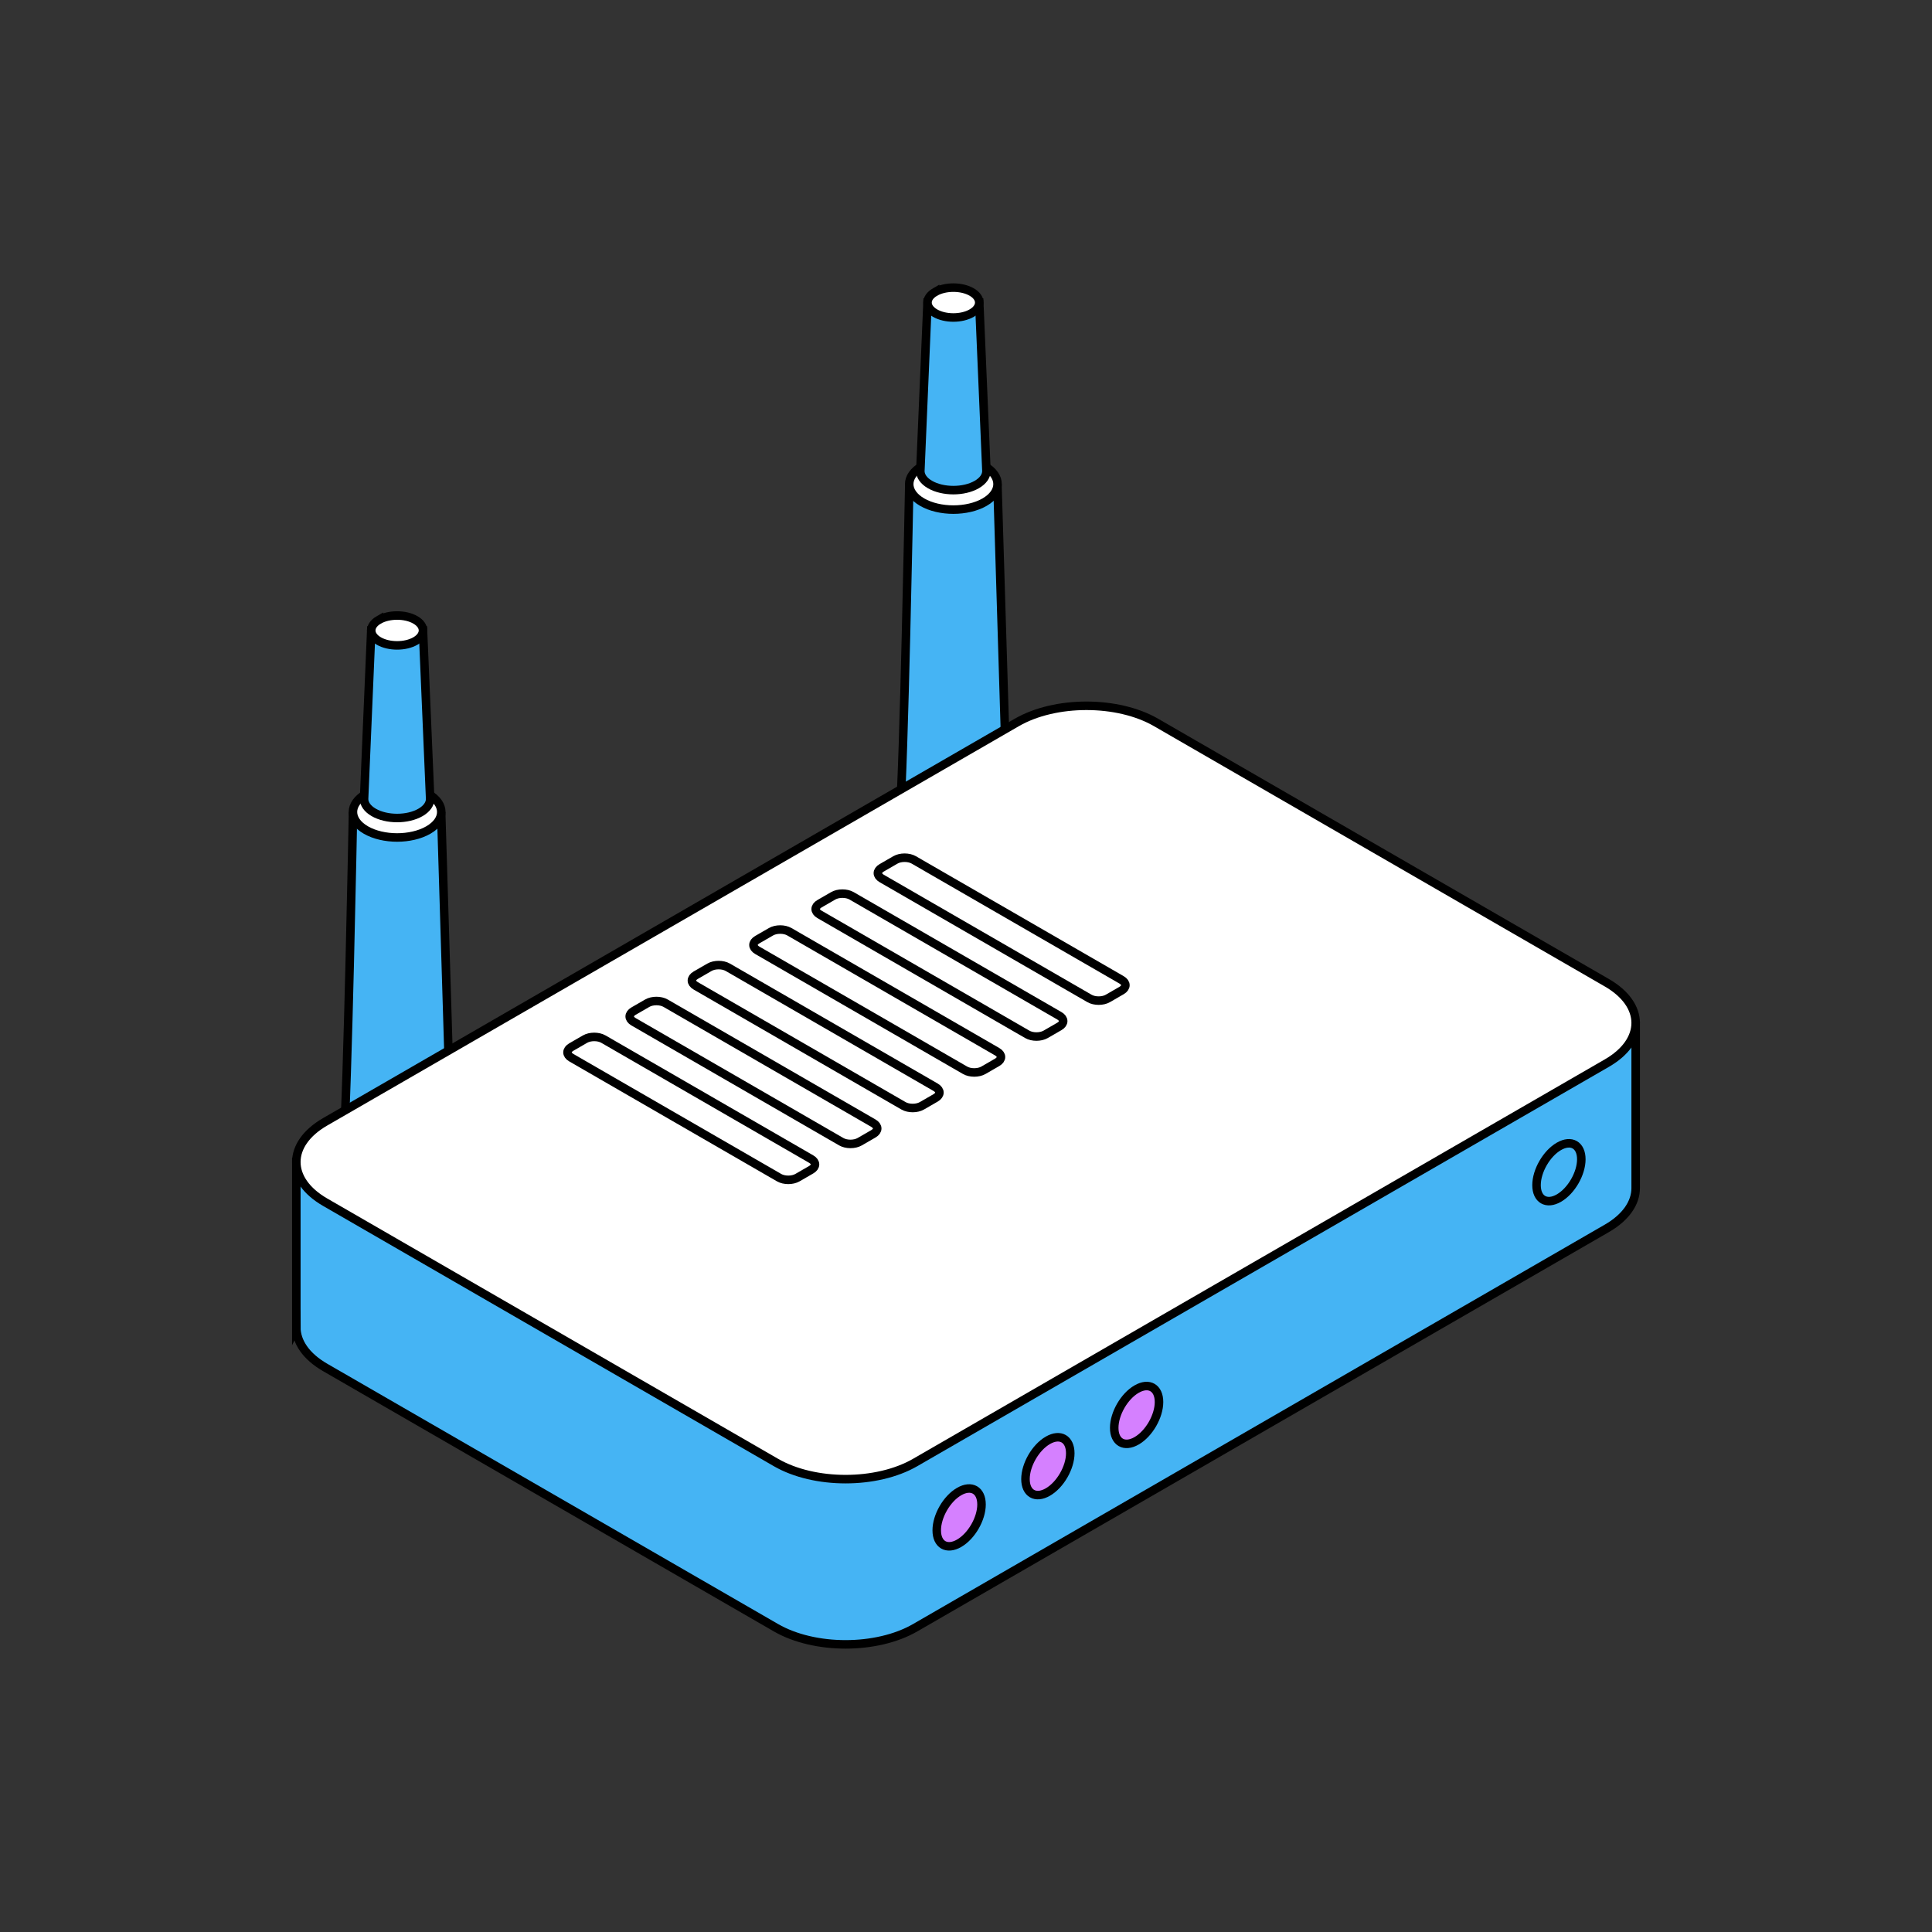
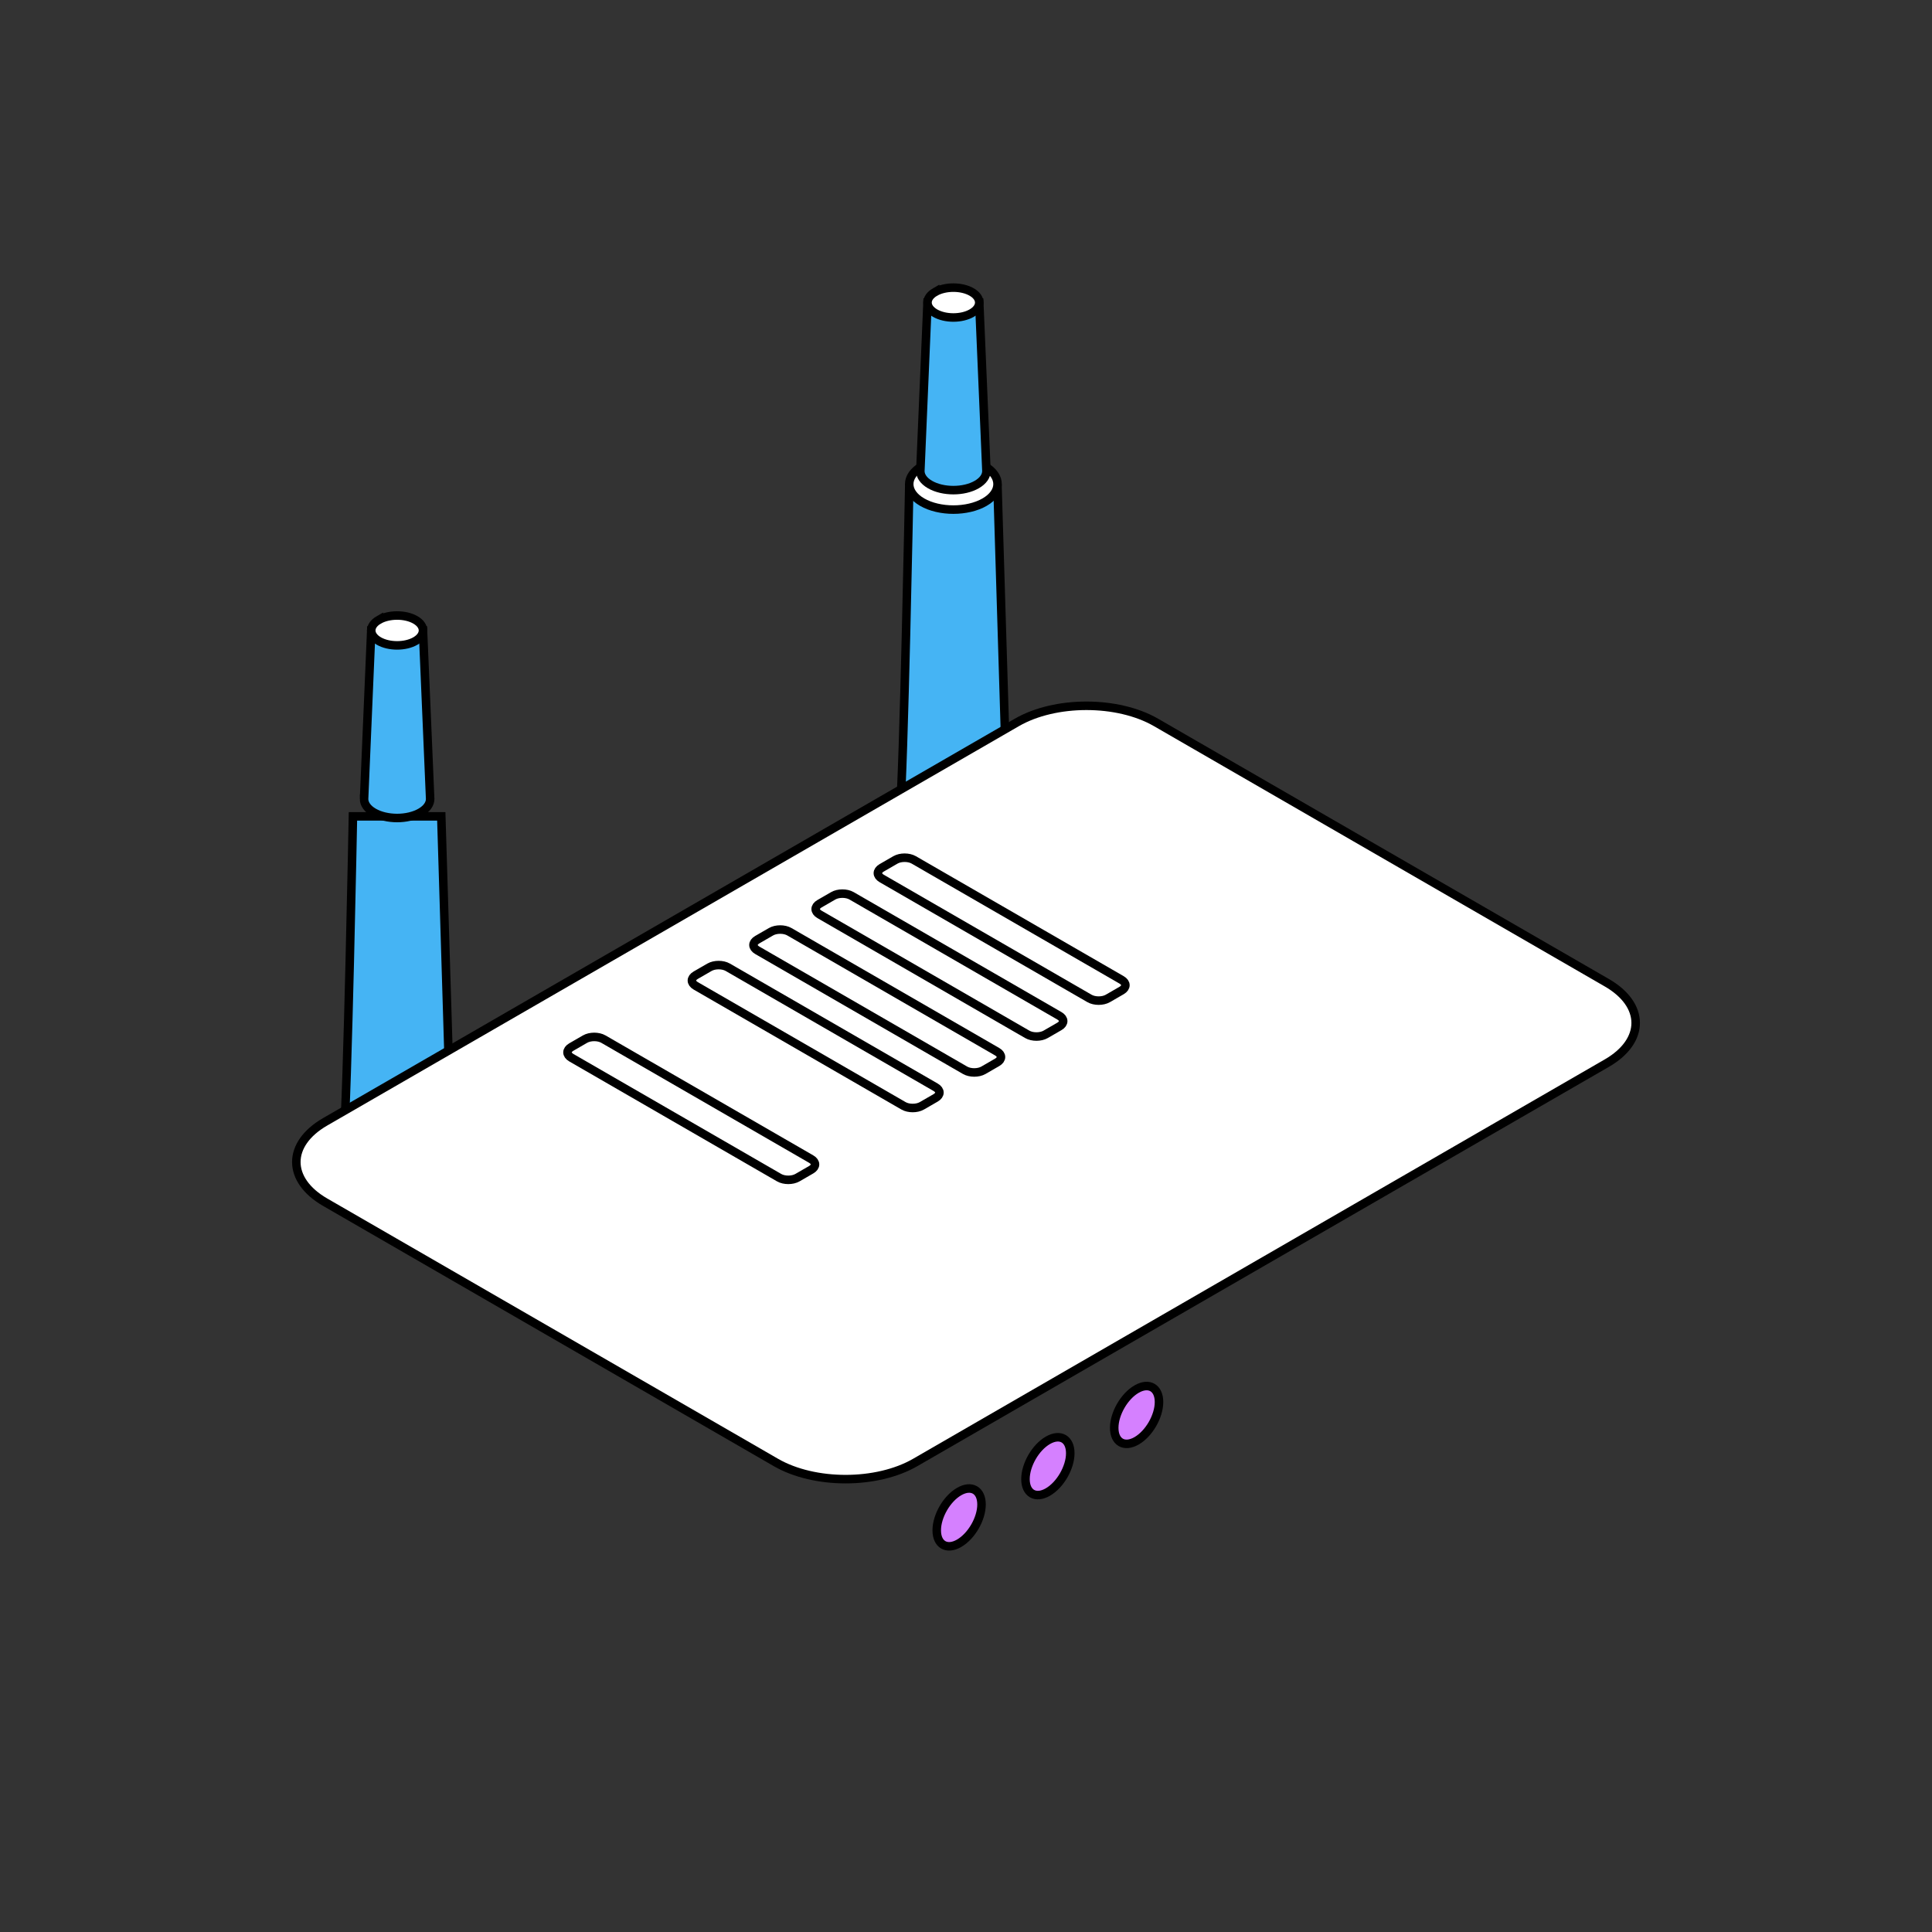
<svg xmlns="http://www.w3.org/2000/svg" id="Layer_1" data-name="Layer 1" viewBox="0 0 864.567 864.567">
  <rect x="0" y="0" width="864.567" height="864.567" fill="#333333" stroke="none" />
  <defs>
    <style>
      .cls-1 {
        fill: #45b4f4;
      }

      .cls-1, .cls-2, .cls-3 {
        stroke: #000;
        stroke-miterlimit: 10;
        stroke-width: 3.812px;
      }

      .cls-2 {
        fill: #fff;
      }

      .cls-3 {
        fill: #d580ff;
      }
    </style>
  </defs>
  <g>
    <g>
      <path class="cls-1" d="M402.64,364.677c1.822-20.305,4.231-146.092,4.231-146.092h39.532s4.506,148.116,4.506,148.116c0,4.38-2.37,8.763-7.109,12.106-9.479,6.686-24.847,6.686-34.326,0-5.473-3.86-7.681-9.098-6.834-14.13Z" />
      <path class="cls-2" d="M412.661,208.563c-7.719,4.457-7.719,11.683,0,16.14,7.719,4.457,20.234,4.457,27.953,0,7.719-4.457,7.719-11.683,0-16.14-7.719-4.457-20.234-4.457-27.953,0Z" />
      <path class="cls-1" d="M411.849,210.788l3.213-75.392h23.152s3.213,75.396,3.213,75.396h0c0,2.186-1.443,4.371-4.332,6.039-5.776,3.335-15.139,3.335-20.914,0-2.89-1.668-4.334-3.856-4.332-6.042Z" />
      <path class="cls-2" d="M418.452,130.67c-4.521,2.61-4.521,6.843,0,9.453,4.521,2.61,11.851,2.61,16.372,0,2.26-1.305,3.391-3.016,3.391-4.726 0-1.711-1.13-3.421-3.391-4.727-4.521-2.61-11.851-2.61-16.372,0Z" />
    </g>
    <g>
      <path class="cls-1" d="M153.711,511.405c1.822-20.305,4.231-146.092,4.231-146.092h39.532s4.506,148.116,4.506,148.116c0,4.38-2.37,8.763-7.109,12.106-9.479,6.686-24.847,6.686-34.326,0-5.473-3.86-7.681-9.098-6.834-14.13Z" />
-       <path class="cls-2" d="M163.732,355.291c-7.719,4.457-7.719,11.683,0,16.14,7.719,4.457,20.234,4.457,27.953,0,7.719-4.457,7.719-11.683,0-16.14-7.719-4.457-20.234-4.457-27.953,0Z" />
-       <path class="cls-1" d="M162.919,357.516l3.213-75.392h23.152s3.213,75.396,3.213,75.396h0c0,2.186-1.443,4.371-4.332,6.039-5.776,3.335-15.139,3.335-20.914,0-2.89-1.668-4.334-3.856-4.332-6.042Z" />
+       <path class="cls-1" d="M162.919,357.516l3.213-75.392h23.152s3.213,75.396,3.213,75.396c0,2.186-1.443,4.371-4.332,6.039-5.776,3.335-15.139,3.335-20.914,0-2.89-1.668-4.334-3.856-4.332-6.042Z" />
      <path class="cls-2" d="M169.523,277.397c-4.521,2.61-4.521,6.843,0,9.453,4.521,2.61,11.851,2.61,16.372,0,2.26-1.305,3.391-3.016,3.391-4.726 0-1.711-1.13-3.421-3.391-4.727-4.521-2.61-11.851-2.61-16.372,0Z" />
    </g>
-     <path class="cls-1" d="M132.605,593.935v-73.941h109.812s212.6-122.755,212.6-122.755c17.209-9.937,45.111-9.937,62.32,0l140.985,81.405,73.639-19.154v14.352s0,57.859,0,57.859c0,6.512-4.303,13.024-12.907,17.992l-309.505,178.708c-17.209,9.937-45.111,9.937-62.321,0l-201.717-116.471c-8.607-4.969-12.909-11.483-12.906-17.996Z" />
    <path class="cls-2" d="M719.055,475.749l-309.506,178.709c-17.209,9.937-45.111,9.937-62.32,0l-201.716-116.471c-17.209-9.937-17.209-26.047,0-35.984l309.506-178.709c17.209-9.937,45.111-9.937,62.32,0l201.716,116.471c17.209,9.937,17.209,26.047,0,35.984Z" />
  </g>
  <path class="cls-3" d="M498.613,638.972c0,6.39,4.487,8.981,10.021,5.786s10.02-10.965,10.02-17.356c-0-6.39-4.487-8.981-10.021-5.786-5.534,3.195-10.02,10.965-10.02,17.356Z" />
-   <path class="cls-1" d="M687.595,530.353c0,6.39,4.487,8.981,10.021,5.786,5.534-3.195,10.02-10.965,10.02-17.356-0-6.39-4.487-8.981-10.021-5.786-5.534,3.195-10.02,10.965-10.02,17.356Z" />
  <path class="cls-3" d="M458.901,661.898c0,6.39,4.487,8.981,10.021,5.786,5.534-3.195,10.02-10.965,10.02-17.356-0-6.39-4.487-8.981-10.021-5.786-5.534,3.195-10.02,10.965-10.02,17.356Z" />
  <path class="cls-3" d="M419.19,684.823c0,6.39,4.487,8.981,10.021,5.786,5.534-3.195,10.02-10.965,10.02-17.356-0-6.39-4.487-8.981-10.021-5.786-5.534,3.195-10.02,10.965-10.02,17.356Z" />
  <g>
    <path class="cls-2" d="M446.236,475.391l-6.151,3.551c-2.27,1.311-5.951,1.311-8.221,0l-92.99-53.692c-2.27-1.311-2.27-3.436,0-4.747l6.151-3.551c2.27-1.311,5.951-1.311,8.221,0l92.99,53.692c2.27,1.311,2.27,3.436,0,4.747Z" />
    <path class="cls-2" d="M474.074,459.318l-6.151,3.551c-2.27,1.311-5.951,1.311-8.221,0l-92.99-53.692c-2.27-1.311-2.27-3.436,0-4.747l6.151-3.551c2.27-1.311,5.951-1.311,8.221,0l92.99,53.692c2.27,1.311,2.27,3.436,0,4.747Z" />
    <path class="cls-2" d="M501.911,443.244l-6.151,3.551c-2.27,1.311-5.951,1.311-8.221,0l-92.99-53.692c-2.27-1.311-2.27-3.436,0-4.747l6.151-3.551c2.27-1.311,5.951-1.311,8.221,0l92.99,53.692c2.27,1.311,2.27,3.436,0,4.747Z" />
  </g>
  <g>
    <path class="cls-2" d="M363.014,523.443l-6.151,3.551c-2.27,1.311-5.951,1.311-8.221,0l-92.99-53.692c-2.27-1.311-2.27-3.436,0-4.747l6.151-3.551c2.27-1.311,5.951-1.311,8.221,0l92.99,53.692c2.27,1.311,2.27,3.436,0,4.747Z" />
-     <path class="cls-2" d="M390.852,507.37l-6.151,3.551c-2.27,1.311-5.951,1.311-8.221,0l-92.99-53.692c-2.27-1.311-2.27-3.436,0-4.747l6.151-3.551c2.27-1.311,5.951-1.311,8.221,0l92.99,53.692c2.27,1.311,2.27,3.436,0,4.747Z" />
    <path class="cls-2" d="M418.69,491.296l-6.151,3.551c-2.27,1.311-5.951,1.311-8.221,0l-92.99-53.692c-2.27-1.311-2.27-3.436,0-4.747l6.151-3.551c2.27-1.311,5.951-1.311,8.221,0l92.99,53.692c2.27,1.311,2.27,3.436,0,4.747Z" />
  </g>
</svg>